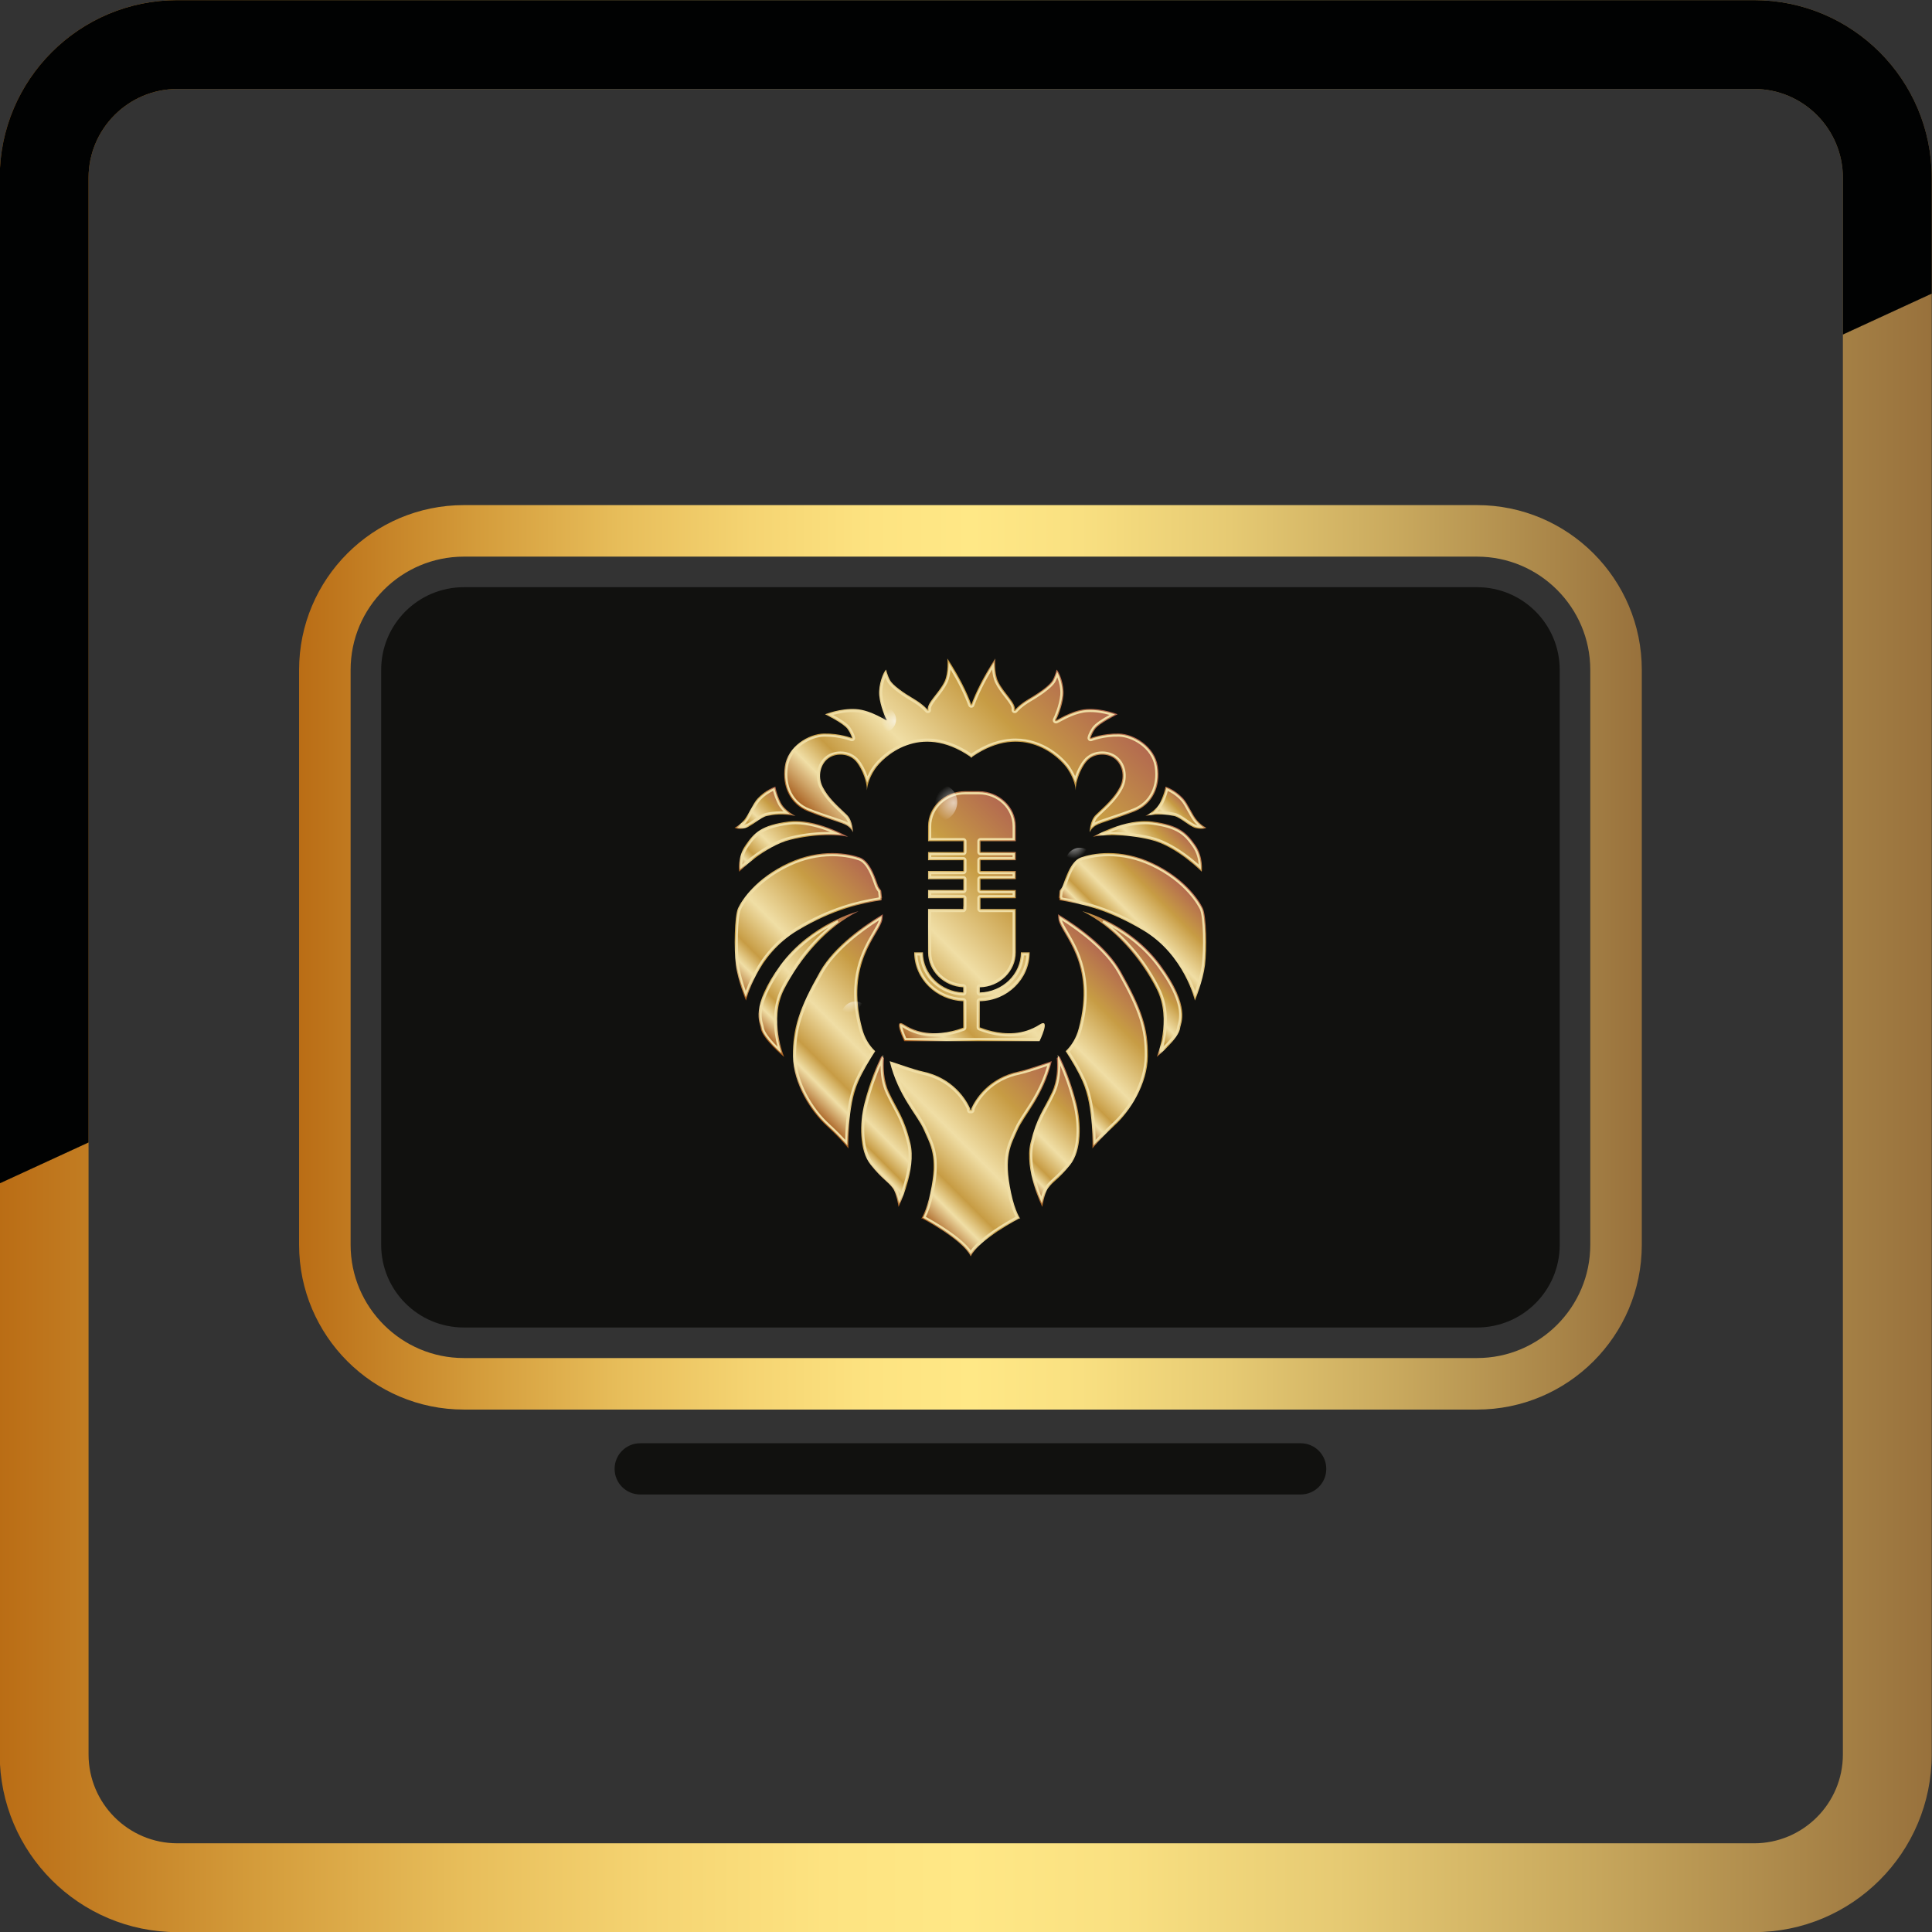
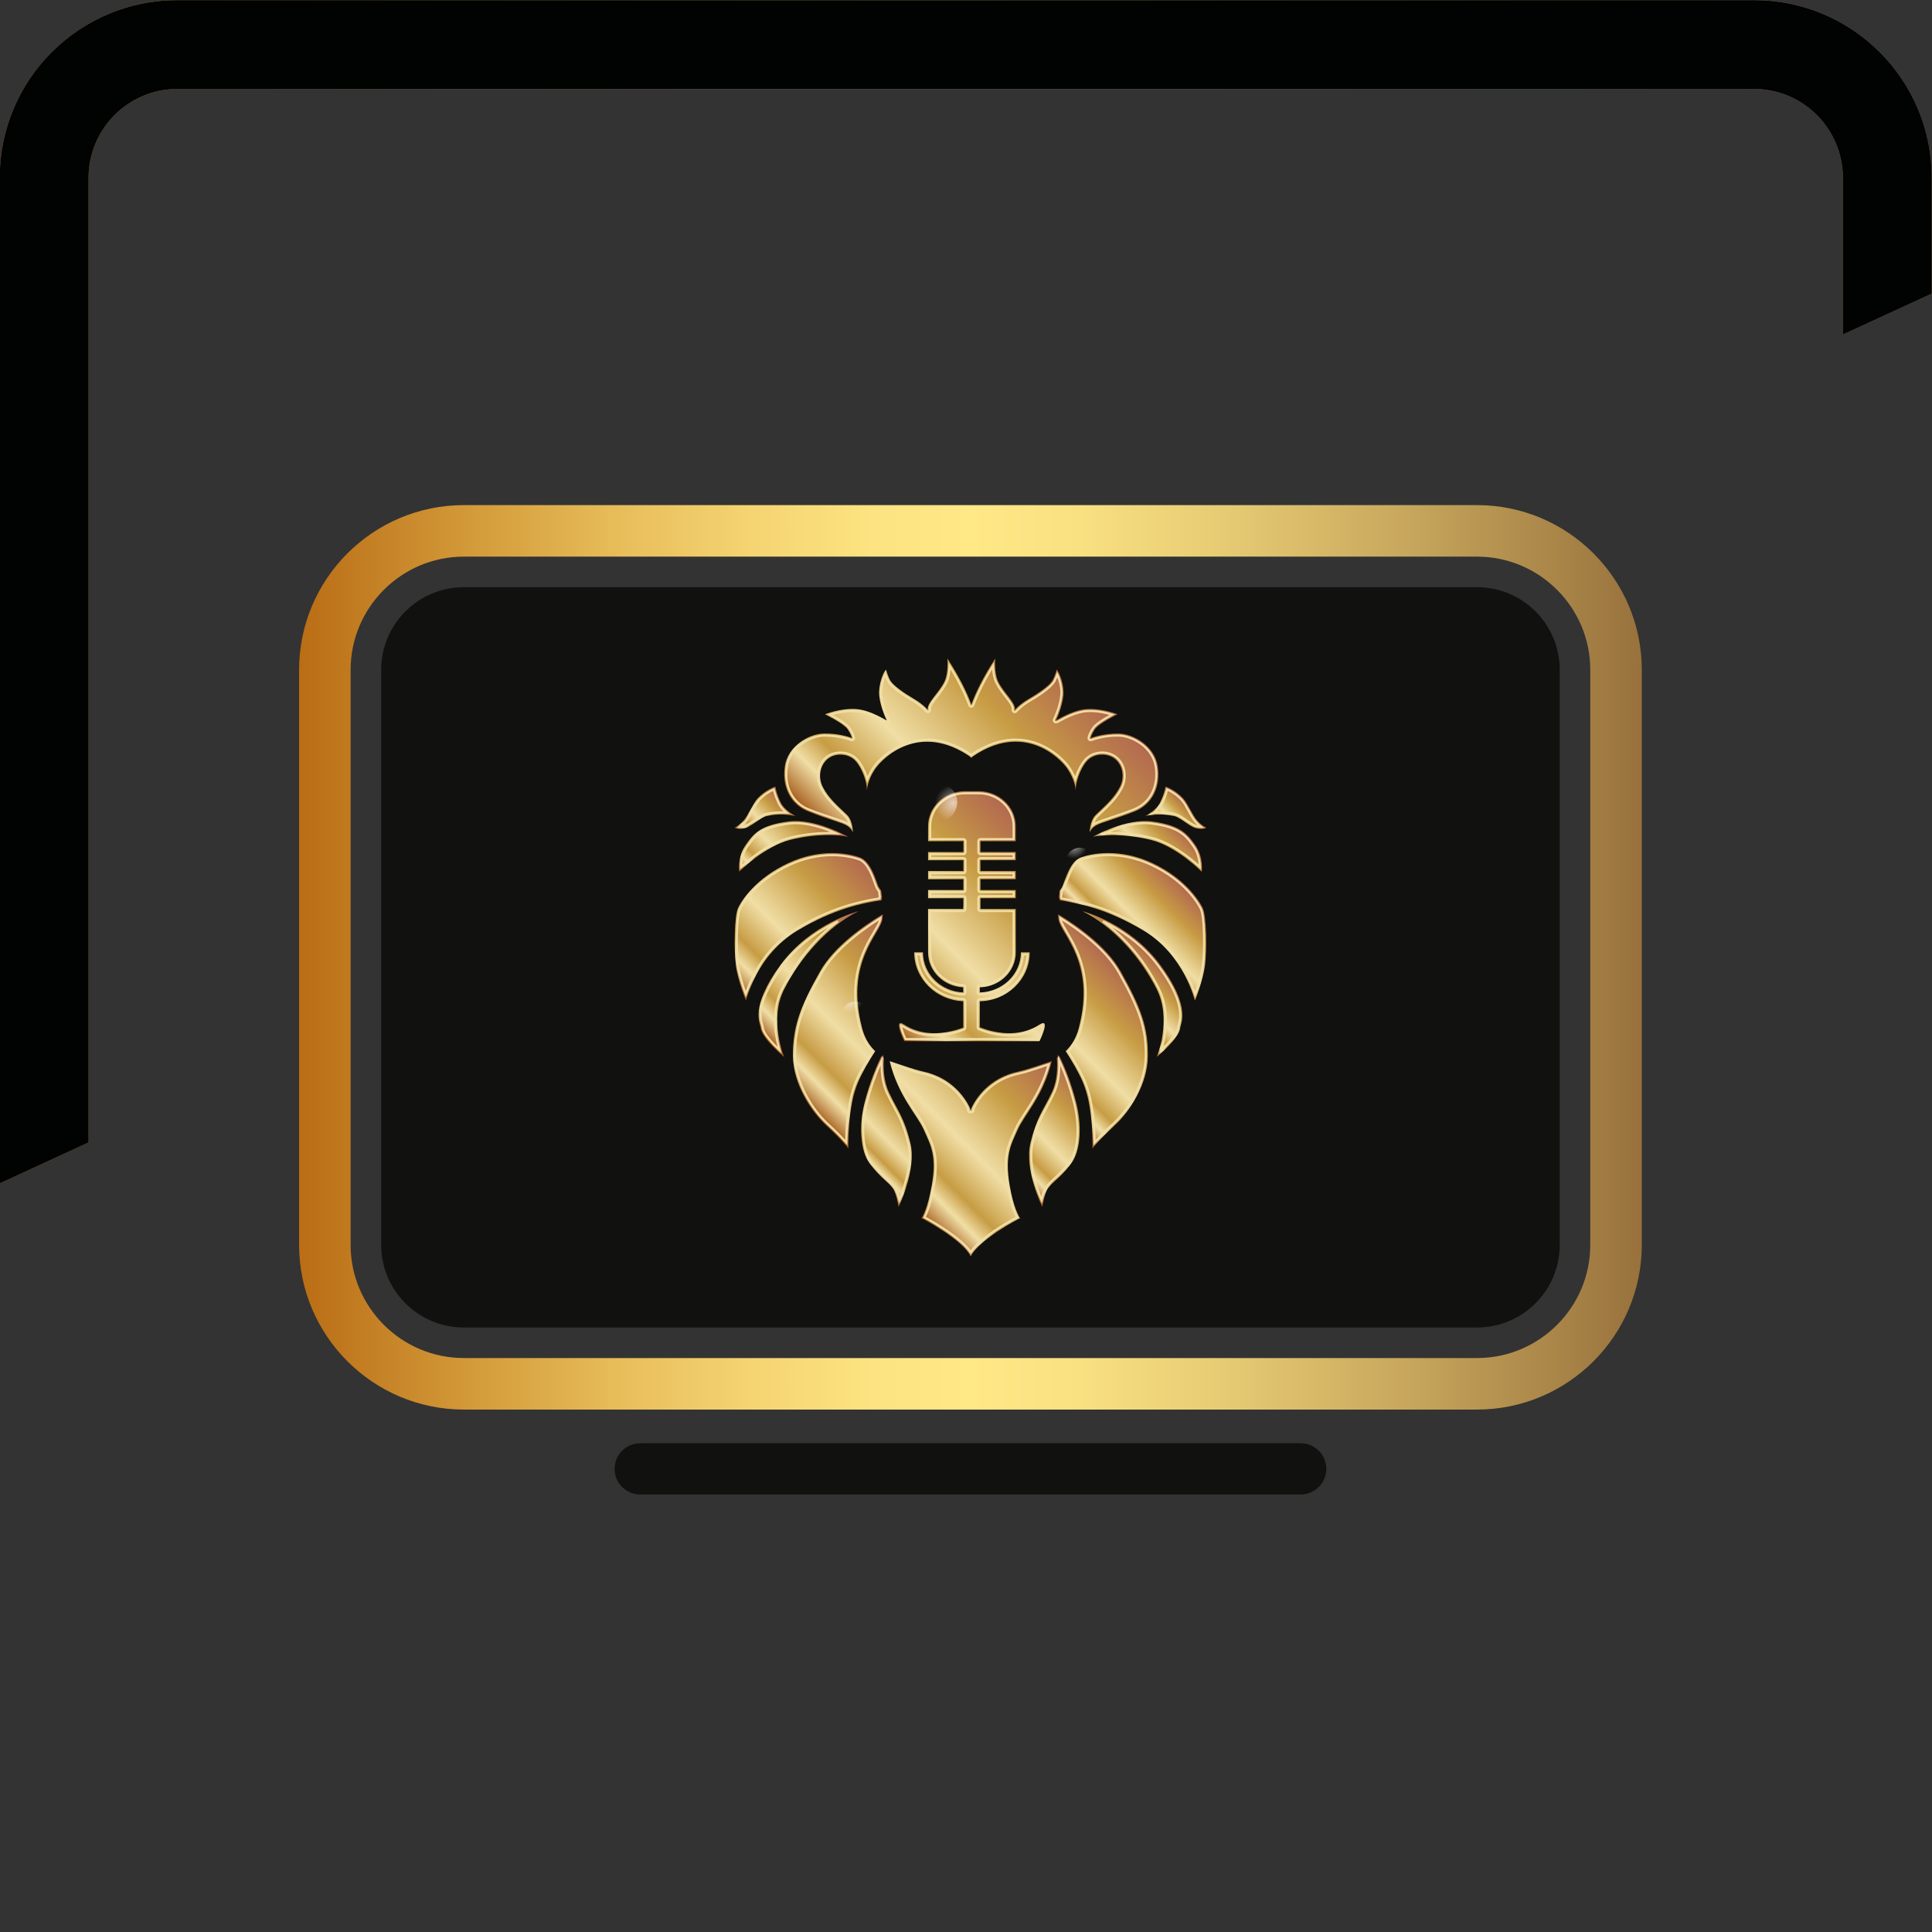
<svg xmlns="http://www.w3.org/2000/svg" version="1.1" id="Слой_1" x="0px" y="0px" width="187.49px" height="187.49px" viewBox="0 0 187.49 187.49" enable-background="new 0 0 187.49 187.49" xml:space="preserve">
  <rect x="0" y="0" width="187.49" height="187.49" fill="#333333" stroke="none" />
  <g>
    <linearGradient id="SVGID_1_" gradientUnits="userSpaceOnUse" x1="-0.027" y1="107.998" x2="187.463" y2="107.998">
      <stop offset="0" style="stop-color:#BA6D15" />
      <stop offset="0.024" style="stop-color:#BE751C" />
      <stop offset="0.133" style="stop-color:#D49C3B" />
      <stop offset="0.238" style="stop-color:#E7BD5A" />
      <stop offset="0.337" style="stop-color:#F5D472" />
      <stop offset="0.427" style="stop-color:#FDE381" />
      <stop offset="0.5" style="stop-color:#FFE886" />
      <stop offset="0.582" style="stop-color:#F9E081" />
      <stop offset="0.693" style="stop-color:#E6CA73" />
      <stop offset="0.821" style="stop-color:#C8A85D" />
      <stop offset="0.96" style="stop-color:#A37E44" />
      <stop offset="1" style="stop-color:#98713C" />
    </linearGradient>
-     <path fill="url(#SVGID_1_)" d="M178.842,32.462v137.801c0,4.752-3.867,8.619-8.62,8.619H17.214c-4.753,0-8.62-3.867-8.62-8.619   v-59.396l-8.621,3.969v55.428c0,9.521,7.719,17.24,17.241,17.24h153.008c9.522,0,17.241-7.719,17.241-17.24V28.492L178.842,32.462z   " />
    <linearGradient id="SVGID_2_" gradientUnits="userSpaceOnUse" x1="-0.027" y1="57.425" x2="187.463" y2="57.425">
      <stop offset="0" style="stop-color:#BA6D15" />
      <stop offset="0.024" style="stop-color:#BE751C" />
      <stop offset="0.133" style="stop-color:#D49C3B" />
      <stop offset="0.238" style="stop-color:#E7BD5A" />
      <stop offset="0.337" style="stop-color:#F5D472" />
      <stop offset="0.427" style="stop-color:#FDE381" />
      <stop offset="0.5" style="stop-color:#FFE886" />
      <stop offset="0.582" style="stop-color:#F9E081" />
      <stop offset="0.693" style="stop-color:#E6CA73" />
      <stop offset="0.821" style="stop-color:#C8A85D" />
      <stop offset="0.96" style="stop-color:#A37E44" />
      <stop offset="1" style="stop-color:#98713C" />
    </linearGradient>
    <path fill="url(#SVGID_2_)" d="M8.594,17.254c0-4.753,3.867-8.62,8.62-8.62h153.008c4.753,0,8.62,3.867,8.62,8.62v15.208   l8.621-3.971V17.254c0-9.522-7.719-17.241-17.241-17.241H17.214c-9.522,0-17.241,7.719-17.241,17.241v97.582l8.621-3.969V17.254z" />
    <path fill="#010202" d="M8.594,17.254c0-4.753,3.867-8.62,8.62-8.62h153.008c4.753,0,8.62,3.867,8.62,8.62v15.208l8.621-3.971   V17.254c0-9.522-7.719-17.241-17.241-17.241H17.214c-9.522,0-17.241,7.719-17.241,17.241v97.582l8.621-3.969V17.254z" />
  </g>
  <linearGradient id="SVGID_3_" gradientUnits="userSpaceOnUse" x1="29.025" y1="92.904" x2="159.328" y2="92.904">
    <stop offset="0" style="stop-color:#BA6D15" />
    <stop offset="0.024" style="stop-color:#BE751C" />
    <stop offset="0.133" style="stop-color:#D49C3B" />
    <stop offset="0.238" style="stop-color:#E7BD5A" />
    <stop offset="0.337" style="stop-color:#F5D472" />
    <stop offset="0.427" style="stop-color:#FDE381" />
    <stop offset="0.5" style="stop-color:#FFE886" />
    <stop offset="0.582" style="stop-color:#F9E081" />
    <stop offset="0.693" style="stop-color:#E6CA73" />
    <stop offset="0.821" style="stop-color:#C8A85D" />
    <stop offset="0.96" style="stop-color:#A37E44" />
    <stop offset="1" style="stop-color:#98713C" />
  </linearGradient>
  <path fill="none" stroke="url(#SVGID_3_)" stroke-width="5" stroke-miterlimit="10" d="M45.014,134.291  c-7.438,0-13.489-6.051-13.489-13.488V65.006c0-7.438,6.051-13.488,13.489-13.488h98.326c7.438,0,13.488,6.051,13.488,13.488v55.797  c0,7.438-6.051,13.488-13.488,13.488H45.014z" />
  <path fill="#11110F" d="M151.362,120.803c0,4.432-3.592,8.023-8.022,8.023H45.014c-4.431,0-8.023-3.592-8.023-8.023V65.006  c0-4.431,3.592-8.022,8.023-8.022h98.326c4.431,0,8.022,3.592,8.022,8.022V120.803z" />
  <g>
    <linearGradient id="SVGID_4_" gradientUnits="userSpaceOnUse" x1="105.514" y1="76.735" x2="105.543" y2="76.706">
      <stop offset="0" style="stop-color:#703A12" />
      <stop offset="0.495" style="stop-color:#A45919" />
      <stop offset="1" style="stop-color:#703A12" />
    </linearGradient>
    <path fill="url(#SVGID_4_)" d="M105.526,76.689c0.002,0.021,0.002,0.044,0.004,0.063C105.53,76.752,105.528,76.73,105.526,76.689z" />
    <linearGradient id="SVGID_5_" gradientUnits="userSpaceOnUse" x1="105.514" y1="76.735" x2="105.543" y2="76.706">
      <stop offset="0" style="stop-color:#703A12" />
      <stop offset="0.495" style="stop-color:#A45919" />
      <stop offset="1" style="stop-color:#703A12" />
    </linearGradient>
    <path fill="url(#SVGID_5_)" d="M105.526,76.689c0.002,0.021,0.002,0.044,0.004,0.063C105.53,76.752,105.528,76.73,105.526,76.689z" />
    <linearGradient id="SVGID_6_" gradientUnits="userSpaceOnUse" x1="85.249" y1="76.739" x2="85.278" y2="76.71">
      <stop offset="0" style="stop-color:#703A12" />
      <stop offset="0.495" style="stop-color:#A45919" />
      <stop offset="1" style="stop-color:#703A12" />
    </linearGradient>
    <path fill="url(#SVGID_6_)" d="M85.264,76.696c-0.001,0.034-0.001,0.057-0.001,0.057C85.263,76.735,85.263,76.715,85.264,76.696z" />
    <linearGradient id="SVGID_7_" gradientUnits="userSpaceOnUse" x1="85.249" y1="76.739" x2="85.278" y2="76.71">
      <stop offset="0" style="stop-color:#703A12" />
      <stop offset="0.495" style="stop-color:#A45919" />
      <stop offset="1" style="stop-color:#703A12" />
    </linearGradient>
-     <path fill="url(#SVGID_7_)" d="M85.264,76.696c-0.001,0.034-0.001,0.057-0.001,0.057C85.263,76.735,85.263,76.715,85.264,76.696z" />
    <linearGradient id="SVGID_8_" gradientUnits="userSpaceOnUse" x1="104.381" y1="76.736" x2="104.411" y2="76.706">
      <stop offset="0" style="stop-color:#A45919" />
      <stop offset="0.126" style="stop-color:#F0DEA5" />
      <stop offset="0.218" style="stop-color:#C79C44" />
      <stop offset="0.408" style="stop-color:#F0DEA5" />
      <stop offset="0.71" style="stop-color:#C79C44" />
      <stop offset="1" style="stop-color:#B26750" />
    </linearGradient>
    <path fill="url(#SVGID_8_)" d="M104.395,76.689c0,0.021,0,0.044,0.002,0.063C104.396,76.752,104.395,76.73,104.395,76.689z" />
    <linearGradient id="SVGID_9_" gradientUnits="userSpaceOnUse" x1="104.381" y1="76.736" x2="104.411" y2="76.706">
      <stop offset="0" style="stop-color:#A45919" />
      <stop offset="0.126" style="stop-color:#F0DEA5" />
      <stop offset="0.218" style="stop-color:#C79C44" />
      <stop offset="0.408" style="stop-color:#F0DEA5" />
      <stop offset="0.71" style="stop-color:#C79C44" />
      <stop offset="1" style="stop-color:#B26750" />
    </linearGradient>
    <path fill="url(#SVGID_9_)" d="M104.395,76.689c0,0.021,0,0.044,0.002,0.063C104.396,76.752,104.395,76.73,104.395,76.689z" />
    <linearGradient id="SVGID_10_" gradientUnits="userSpaceOnUse" x1="84.114" y1="76.739" x2="84.144" y2="76.71">
      <stop offset="0" style="stop-color:#A45919" />
      <stop offset="0.126" style="stop-color:#F0DEA5" />
      <stop offset="0.218" style="stop-color:#C79C44" />
      <stop offset="0.408" style="stop-color:#F0DEA5" />
      <stop offset="0.71" style="stop-color:#C79C44" />
      <stop offset="1" style="stop-color:#B26750" />
    </linearGradient>
    <path fill="url(#SVGID_10_)" d="M84.13,76.696c-0.003,0.034-0.003,0.057-0.003,0.057C84.128,76.735,84.128,76.715,84.13,76.696z" />
    <linearGradient id="SVGID_11_" gradientUnits="userSpaceOnUse" x1="84.114" y1="76.739" x2="84.144" y2="76.71">
      <stop offset="0" style="stop-color:#A45919" />
      <stop offset="0.126" style="stop-color:#F0DEA5" />
      <stop offset="0.218" style="stop-color:#C79C44" />
      <stop offset="0.408" style="stop-color:#F0DEA5" />
      <stop offset="0.71" style="stop-color:#C79C44" />
      <stop offset="1" style="stop-color:#B26750" />
    </linearGradient>
    <path fill="url(#SVGID_11_)" d="M84.13,76.696c-0.003,0.034-0.003,0.057-0.003,0.057C84.128,76.735,84.128,76.715,84.13,76.696z" />
    <linearGradient id="SVGID_12_" gradientUnits="userSpaceOnUse" x1="97.89" y1="113.864" x2="106.037" y2="105.717">
      <stop offset="0" style="stop-color:#A45919" />
      <stop offset="0.126" style="stop-color:#F0DEA5" />
      <stop offset="0.218" style="stop-color:#C79C44" />
      <stop offset="0.408" style="stop-color:#F0DEA5" />
      <stop offset="0.71" style="stop-color:#C79C44" />
      <stop offset="1" style="stop-color:#B26750" />
    </linearGradient>
    <path fill="url(#SVGID_12_)" d="M102.817,102.498c-0.081,0.061-0.169,0.113-0.257,0.17c0.072,0.861,0.061,2.188-0.471,3.326   c-0.834,1.785-1.458,2.381-2.086,4.936c-0.623,2.557,1.148,6.197,1.148,6.197s0.176-1.301,0.555-1.82   c0.486-0.666,1.042-0.875,2.153-2.275s1.093-3.982,0.59-5.988C103.932,104.979,103.242,103.373,102.817,102.498z" />
    <linearGradient id="SVGID_13_" gradientUnits="userSpaceOnUse" x1="87.207" y1="116.102" x2="101.199" y2="102.11">
      <stop offset="0" style="stop-color:#A45919" />
      <stop offset="0.126" style="stop-color:#F0DEA5" />
      <stop offset="0.218" style="stop-color:#C79C44" />
      <stop offset="0.408" style="stop-color:#F0DEA5" />
      <stop offset="0.71" style="stop-color:#C79C44" />
      <stop offset="1" style="stop-color:#B26750" />
    </linearGradient>
    <path fill="url(#SVGID_13_)" d="M98.75,109.643c0.638-1.455,2.471-3.23,3.318-6.664c-0.588,0.191-2.459,0.85-3.165,0.992   c-1.521,0.313-2.587,1.016-3.318,1.729c-0.776,0.758-1.171,1.531-1.319,1.865v0.174c0,0-0.013-0.033-0.035-0.092   c-0.008,0.02-0.012,0.029-0.015,0.041v-0.129c-0.003,0-0.005,0.004-0.005,0.006v0.133c-0.002,0.008-0.006,0.016-0.007,0.02   c-0.003-0.004-0.007-0.012-0.009-0.02v-0.133c-0.002-0.002-0.002-0.006-0.004-0.006v0.129c-0.005-0.012-0.008-0.021-0.015-0.041   c-0.024,0.059-0.034,0.092-0.034,0.092l-0.001-0.174c-0.149-0.334-0.544-1.107-1.321-1.865c-0.729-0.713-1.796-1.416-3.317-1.729   c-0.706-0.143-2.579-0.801-3.166-0.992c0.846,3.434,2.684,5.209,3.317,6.664c0.637,1.467,1.394,2.535,0.633,6.119   c-0.395,1.854-0.9,2.52-0.9,2.52s0.035-0.02,0.084-0.051c0.063,0.033,3.952,2.059,4.72,3.674h0.024   c0.766-1.615,4.657-3.641,4.72-3.674c0.051,0.031,0.084,0.051,0.084,0.051s-0.506-0.666-0.9-2.52   C97.358,112.178,98.114,111.109,98.75,109.643z" />
    <linearGradient id="SVGID_14_" gradientUnits="userSpaceOnUse" x1="83.126" y1="113.054" x2="89.651" y2="106.528">
      <stop offset="0" style="stop-color:#A45919" />
      <stop offset="0.126" style="stop-color:#F0DEA5" />
      <stop offset="0.218" style="stop-color:#C79C44" />
      <stop offset="0.408" style="stop-color:#F0DEA5" />
      <stop offset="0.71" style="stop-color:#C79C44" />
      <stop offset="1" style="stop-color:#B26750" />
    </linearGradient>
    <path fill="url(#SVGID_14_)" d="M86.263,105.994c-0.531-1.139-0.544-2.465-0.473-3.326c-0.089-0.057-0.176-0.109-0.259-0.17   c-0.421,0.875-1.112,2.48-1.631,4.545c-0.501,2.006-0.52,4.588,0.591,5.988c1.111,1.4,1.667,1.609,2.152,2.275   c0.381,0.52,0.556,1.82,0.556,1.82s1.771-3.641,1.145-6.197C87.721,108.375,87.097,107.779,86.263,105.994z" />
    <linearGradient id="SVGID_15_" gradientUnits="userSpaceOnUse" x1="77.233" y1="106.349" x2="90.263" y2="93.319">
      <stop offset="0" style="stop-color:#A45919" />
      <stop offset="0.126" style="stop-color:#F0DEA5" />
      <stop offset="0.218" style="stop-color:#C79C44" />
      <stop offset="0.408" style="stop-color:#F0DEA5" />
      <stop offset="0.71" style="stop-color:#C79C44" />
      <stop offset="1" style="stop-color:#B26750" />
    </linearGradient>
    <path fill="url(#SVGID_15_)" d="M84.933,102.012c-0.599-0.574-1.024-1.289-1.265-2.195c-1.698-6.417,1.7-9.148,1.956-10.567   c0.026-0.143,0.04-0.321,0.044-0.523c-1.76,1.058-4.691,3.083-6.074,5.54c-2.049,3.643-2.674,5.532-2.639,8.229   c0.035,2.695,1.736,5.357,3.265,6.756c1.529,1.4,2.118,2.205,2.118,2.205s-0.174-3.957,0.971-6.545   C83.735,103.949,84.338,102.924,84.933,102.012z" />
    <linearGradient id="SVGID_16_" gradientUnits="userSpaceOnUse" x1="99.499" y1="104.94" x2="109.712" y2="94.727">
      <stop offset="0" style="stop-color:#A45919" />
      <stop offset="0.126" style="stop-color:#F0DEA5" />
      <stop offset="0.218" style="stop-color:#C79C44" />
      <stop offset="0.408" style="stop-color:#F0DEA5" />
      <stop offset="0.71" style="stop-color:#C79C44" />
      <stop offset="1" style="stop-color:#B26750" />
    </linearGradient>
    <path fill="url(#SVGID_16_)" d="M102.684,88.726c0.003,0.202,0.02,0.38,0.043,0.523c0.257,1.419,3.652,4.15,1.956,10.567   c-0.239,0.906-0.665,1.621-1.266,2.195c0.595,0.912,1.2,1.938,1.624,2.898c1.146,2.588,0.973,6.545,0.973,6.545   s0.59-0.805,2.117-2.205c1.527-1.398,3.23-4.061,3.263-6.756c0.034-2.697-0.589-4.586-2.638-8.229   C107.373,91.809,104.443,89.784,102.684,88.726z" />
    <linearGradient id="SVGID_17_" gradientUnits="userSpaceOnUse" x1="106.933" y1="97.253" x2="111.675" y2="92.511">
      <stop offset="0" style="stop-color:#A45919" />
      <stop offset="0.126" style="stop-color:#F0DEA5" />
      <stop offset="0.218" style="stop-color:#C79C44" />
      <stop offset="0.408" style="stop-color:#F0DEA5" />
      <stop offset="0.71" style="stop-color:#C79C44" />
      <stop offset="1" style="stop-color:#B26750" />
    </linearGradient>
    <path fill="url(#SVGID_17_)" d="M105.039,88.427c3.068,1.52,5.695,4.556,7.214,7.563c1.521,3.008,0,6.584,0,6.584   s2.186-1.805,2.28-2.848c0.036-0.412,1.077-1.994-1.931-6.078C109.594,89.565,105.039,88.427,105.039,88.427z" />
    <linearGradient id="SVGID_18_" gradientUnits="userSpaceOnUse" x1="73.689" y1="100.24" x2="84.409" y2="89.52">
      <stop offset="0" style="stop-color:#A45919" />
      <stop offset="0.126" style="stop-color:#F0DEA5" />
      <stop offset="0.218" style="stop-color:#C79C44" />
      <stop offset="0.408" style="stop-color:#F0DEA5" />
      <stop offset="0.71" style="stop-color:#C79C44" />
      <stop offset="1" style="stop-color:#B26750" />
    </linearGradient>
    <path fill="url(#SVGID_18_)" d="M83.315,88.427c0,0-4.559,1.139-7.566,5.222c-3.005,4.084-1.968,5.666-1.931,6.078   c0.096,1.043,2.279,2.848,2.279,2.848s-1.52-3.576,0-6.584C77.616,92.983,80.243,89.946,83.315,88.427z" />
    <linearGradient id="SVGID_19_" gradientUnits="userSpaceOnUse" x1="107.969" y1="92.522" x2="114.806" y2="85.684">
      <stop offset="0" style="stop-color:#A45919" />
      <stop offset="0.126" style="stop-color:#F0DEA5" />
      <stop offset="0.218" style="stop-color:#C79C44" />
      <stop offset="0.408" style="stop-color:#F0DEA5" />
      <stop offset="0.71" style="stop-color:#C79C44" />
      <stop offset="1" style="stop-color:#B26750" />
    </linearGradient>
    <path fill="url(#SVGID_19_)" d="M111.812,83.743c-3.134-1.456-5.825-0.919-6.898-0.539c-1.077,0.378-1.583,2.278-1.774,2.754   c-0.055,0.137-0.169,0.306-0.3,0.477c-0.03,0.246-0.058,0.491-0.081,0.729h0.053v0.199c1.898,0.294,4.625,0.836,8.146,2.931   c3.987,2.374,5.002,6.804,5.002,6.804s0.789-1.93,0.98-3.449c0.189-1.52,0.157-4.746-0.223-5.538   C116.336,87.32,114.944,85.2,111.812,83.743z" />
    <linearGradient id="SVGID_20_" gradientUnits="userSpaceOnUse" x1="72.992" y1="85.858" x2="79.971" y2="78.878">
      <stop offset="0" style="stop-color:#A45919" />
      <stop offset="0.126" style="stop-color:#F0DEA5" />
      <stop offset="0.218" style="stop-color:#C79C44" />
      <stop offset="0.408" style="stop-color:#F0DEA5" />
      <stop offset="0.71" style="stop-color:#C79C44" />
      <stop offset="1" style="stop-color:#B26750" />
    </linearGradient>
    <path fill="url(#SVGID_20_)" d="M76.541,79.723c-2.659,0.35-3.355,1.109-4.179,2.279c-0.823,1.169-0.631,2.595-0.631,2.595   s2.44-2.486,4.97-3.102c2.593-0.634,4.841-0.474,5.603-0.285C82.303,81.21,79.126,79.385,76.541,79.723z" />
    <linearGradient id="SVGID_21_" gradientUnits="userSpaceOnUse" x1="109.541" y1="84.701" x2="114.204" y2="80.037">
      <stop offset="0" style="stop-color:#A45919" />
      <stop offset="0.126" style="stop-color:#F0DEA5" />
      <stop offset="0.218" style="stop-color:#C79C44" />
      <stop offset="0.408" style="stop-color:#F0DEA5" />
      <stop offset="0.71" style="stop-color:#C79C44" />
      <stop offset="1" style="stop-color:#B26750" />
    </linearGradient>
    <path fill="url(#SVGID_21_)" d="M111.812,79.723c-2.585-0.338-5.761,1.488-5.761,1.488c0.759-0.188,3.008-0.349,5.603,0.285   c2.528,0.616,4.969,3.102,4.969,3.102s0.19-1.426-0.632-2.595C115.166,80.832,114.471,80.072,111.812,79.723z" />
    <linearGradient id="SVGID_22_" gradientUnits="userSpaceOnUse" x1="112.69" y1="80.729" x2="115.382" y2="78.037">
      <stop offset="0" style="stop-color:#A45919" />
      <stop offset="0.126" style="stop-color:#F0DEA5" />
      <stop offset="0.218" style="stop-color:#C79C44" />
      <stop offset="0.408" style="stop-color:#F0DEA5" />
      <stop offset="0.71" style="stop-color:#C79C44" />
      <stop offset="1" style="stop-color:#B26750" />
    </linearGradient>
    <path fill="url(#SVGID_22_)" d="M111.146,79.185c1.299-0.253,2.184-0.127,2.786,0c0.601,0.125,1.505,1.018,2.089,1.171   c0.727,0.19,1.044-0.031,1.044-0.031s-0.413-0.159-0.887-0.696c-0.475-0.539-0.89-1.642-1.361-2.152   c-0.79-0.854-1.708-1.14-1.708-1.14s-0.098,0.665-0.507,1.52C112.191,78.71,111.146,79.185,111.146,79.185z" />
    <linearGradient id="SVGID_23_" gradientUnits="userSpaceOnUse" x1="72.33" y1="81.368" x2="76.303" y2="77.395">
      <stop offset="0" style="stop-color:#A45919" />
      <stop offset="0.126" style="stop-color:#F0DEA5" />
      <stop offset="0.218" style="stop-color:#C79C44" />
      <stop offset="0.408" style="stop-color:#F0DEA5" />
      <stop offset="0.71" style="stop-color:#C79C44" />
      <stop offset="1" style="stop-color:#B26750" />
    </linearGradient>
    <path fill="url(#SVGID_23_)" d="M72.331,80.356c0.583-0.153,1.487-1.046,2.089-1.171c0.601-0.127,1.489-0.253,2.787,0   c0,0-1.043-0.475-1.458-1.329c-0.412-0.855-0.504-1.52-0.504-1.52s-0.919,0.286-1.711,1.14c-0.473,0.51-0.885,1.614-1.36,2.152   c-0.474,0.538-0.886,0.696-0.886,0.696S71.603,80.546,72.331,80.356z" />
    <linearGradient id="SVGID_24_" gradientUnits="userSpaceOnUse" x1="84.287" y1="85.044" x2="104.237" y2="65.094">
      <stop offset="0" style="stop-color:#A45919" />
      <stop offset="0.126" style="stop-color:#F0DEA5" />
      <stop offset="0.218" style="stop-color:#C79C44" />
      <stop offset="0.408" style="stop-color:#F0DEA5" />
      <stop offset="0.71" style="stop-color:#C79C44" />
      <stop offset="1" style="stop-color:#B26750" />
    </linearGradient>
    <path fill="url(#SVGID_24_)" d="M78.428,78.747c1.762,0.697,3.276,1.075,3.745,1.36c0.473,0.286,0.6,0.666,0.6,0.666   s0-1.139-0.6-1.708c-1.001-0.955-1.794-1.646-2.329-2.692c-0.536-1.044-0.216-2.27,0.598-2.815   c0.755-0.507,1.983-0.443,2.646,0.348c0.642,0.768,1.075,2.106,1.042,2.791c0.013-0.221,0.109-1.06,0.784-2.063   c0.781-1.16,4.315-4.584,9.238-1.204c0.045,0.065,0.076,0.096,0.076,0.096c0.01-0.008,0.021-0.013,0.033-0.022   c0.011,0.009,0.02,0.014,0.033,0.022c0,0,0.029-0.031,0.076-0.096c4.922-3.379,8.457,0.043,9.238,1.204   c0.67,0.997,0.77,1.832,0.785,2.057c-0.035-0.685,0.398-2.018,1.041-2.784c0.66-0.792,1.888-0.855,2.645-0.348   c0.813,0.545,1.132,1.771,0.598,2.815c-0.535,1.046-1.327,1.737-2.328,2.692c-0.601,0.569-0.601,1.708-0.601,1.708   s0.128-0.379,0.601-0.666c0.471-0.285,1.983-0.664,3.746-1.36c1.764-0.695,2.552-2.437,2.266-4.366   c-0.281-1.932-2.299-3.17-3.775-3.197c-1.576-0.032-2.742,0.442-2.742,0.442s0.033-0.284,0.41-0.855   c0.378-0.57,2.205-1.456,2.205-1.456s-1.482-0.603-2.992-0.506c-1.513,0.094-3.088,1.234-2.993,1.077   c0.098-0.158,0.63-1.363,0.725-2.407c0.096-1.045-0.407-2.278-0.66-2.5c0,0-0.126,0.539-0.378,1.011   c-0.273,0.517-1.352,1.267-2.331,1.836c-0.926,0.543-1.353,1.076-1.353,1.076c0.157-0.663-1.076-1.637-1.611-2.76   c-0.411-0.856-0.28-2.24-0.28-2.24c-1.149,1.773-1.876,3.249-2.323,4.476c-0.447-1.227-1.173-2.703-2.326-4.476   c0,0,0.131,1.384-0.278,2.24c-0.537,1.123-1.767,2.097-1.612,2.76c0,0-0.427-0.533-1.353-1.076   c-0.975-0.569-2.058-1.319-2.331-1.836c-0.25-0.473-0.376-1.011-0.376-1.011c-0.253,0.221-0.755,1.455-0.663,2.5   c0.095,1.043,0.632,2.249,0.725,2.407c0.094,0.157-1.479-0.983-2.991-1.077c-1.512-0.096-2.993,0.506-2.993,0.506   s1.829,0.885,2.206,1.456c0.376,0.571,0.408,0.855,0.408,0.855s-1.164-0.475-2.74-0.442c-1.479,0.027-3.496,1.265-3.776,3.197   C75.878,76.31,76.662,78.052,78.428,78.747z" />
    <linearGradient id="SVGID_25_" gradientUnits="userSpaceOnUse" x1="70.684" y1="95.387" x2="83.25" y2="82.822">
      <stop offset="0" style="stop-color:#A45919" />
      <stop offset="0.126" style="stop-color:#F0DEA5" />
      <stop offset="0.218" style="stop-color:#C79C44" />
      <stop offset="0.408" style="stop-color:#F0DEA5" />
      <stop offset="0.71" style="stop-color:#C79C44" />
      <stop offset="1" style="stop-color:#B26750" />
    </linearGradient>
    <path fill="url(#SVGID_25_)" d="M77.395,90.294c3.523-2.097,6.254-2.638,8.156-2.932v-0.198h0.042   c-0.021-0.238-0.048-0.483-0.08-0.73c-0.128-0.17-0.245-0.339-0.3-0.476c-0.19-0.476-0.696-2.375-1.773-2.754   c-1.075-0.38-3.765-0.917-6.899,0.539c-3.134,1.457-4.525,3.577-4.906,4.368c-0.38,0.792-0.412,4.018-0.221,5.538   c0.189,1.519,0.98,3.449,0.98,3.449S73.406,92.667,77.395,90.294z" />
    <linearGradient id="SVGID_26_" gradientUnits="userSpaceOnUse" x1="86.059" y1="99.348" x2="102.577" y2="82.829">
      <stop offset="0" style="stop-color:#A45919" />
      <stop offset="0.126" style="stop-color:#F0DEA5" />
      <stop offset="0.218" style="stop-color:#C79C44" />
      <stop offset="0.408" style="stop-color:#F0DEA5" />
      <stop offset="0.71" style="stop-color:#C79C44" />
      <stop offset="1" style="stop-color:#B26750" />
    </linearGradient>
    <path fill="url(#SVGID_26_)" d="M92.359,100.07c-1.265,0.299-3.018,0.396-4.609-0.637c-1.146-0.742,0,1.605,0,1.605h5.614h0.112   h0.742h0.198h0.665h0.185h5.615c0,0,1.149-2.348,0-1.605c-1.593,1.033-3.343,0.936-4.61,0.637   c-0.476-0.113-0.885-0.254-1.189-0.373v-2.533c2.681-0.049,4.843-2.158,4.843-4.746h-0.853c0,2.12-1.781,3.846-3.99,3.895v-0.498   c1.937-0.049,3.493-1.549,3.493-3.396V88.21h-3.425v-1.046h3.425V86.37h-3.425v-1.047h3.425v-0.796h-3.425V83.48h3.425v-0.797   h-3.425v-1.046h3.425V80.18c0-1.877-1.607-3.399-3.589-3.399h-1.333c-1.981,0-3.589,1.522-3.589,3.399v1.458h3.425v1.046h-3.425   v0.797h3.425v1.046h-3.425v0.796h3.425v1.047h-3.425v0.795h3.425v0.814h-0.012v0.231h-3.413v4.208c0,1.823,1.514,3.305,3.413,3.393   v0.498c-2.172-0.088-3.91-1.797-3.91-3.891h-0.85c0,2.564,2.119,4.654,4.76,4.744v2.563C93.181,99.84,92.8,99.967,92.359,100.07z" />
    <path fill="#F0DEA5" d="M101.1,116.773l-0.121-0.301c-0.52-1.271-1.323-3.682-0.875-5.52c0.439-1.797,0.884-2.623,1.396-3.578   c0.217-0.4,0.438-0.816,0.68-1.338c0.501-1.068,0.547-2.297,0.5-3.137l-0.032-0.535l0.226,0.486   c0.421,0.908,1.017,2.379,1.477,4.219c0.493,1.959,0.508,4.541-0.569,5.896c-0.63,0.793-1.077,1.199-1.437,1.525   c-0.27,0.25-0.505,0.461-0.719,0.754c-0.17,0.232-0.328,0.652-0.453,1.211L101.1,116.773z M102.896,103.406   c0.003,0.809-0.109,1.814-0.531,2.717c-0.246,0.527-0.471,0.945-0.686,1.348c-0.506,0.941-0.943,1.758-1.377,3.531   c-0.412,1.688,0.307,3.953,0.746,5.1c0.121-0.436,0.258-0.764,0.41-0.977c0.229-0.311,0.469-0.527,0.744-0.779   c0.359-0.324,0.801-0.727,1.42-1.504c1.032-1.303,1.01-3.813,0.531-5.723C103.768,105.584,103.289,104.309,102.896,103.406z" />
    <path fill="#F0DEA5" d="M94.204,121.701l-0.087-0.129c-0.951-1.428-3.874-3.043-4.45-3.352l-0.091-0.047l0.049-0.092   c0.169-0.316,0.494-1.037,0.76-2.301c0.691-3.254,0.138-4.463-0.444-5.746l-0.012-0.029c-0.062-0.131-0.123-0.264-0.181-0.404   c-0.209-0.479-0.542-0.986-0.928-1.574c-0.76-1.162-1.708-2.607-2.29-4.711l-0.049-0.186l0.283,0.096   c0.803,0.273,2.145,0.727,2.719,0.846c1.284,0.264,2.383,0.834,3.268,1.699c0.754,0.736,1.146,1.5,1.279,1.795l0.008,0.043   l0.002,0.129c0,0.051,0.037,0.092,0.086,0.102c0.025,0.002,0.039,0,0.047-0.006l0.032-0.008l0.03,0.008   c0.011,0.004,0.021,0.008,0.031,0.008c0.065-0.012,0.101-0.053,0.101-0.104l0.009-0.172c0.135-0.293,0.526-1.057,1.281-1.795   c0.887-0.867,1.986-1.438,3.265-1.699c0.575-0.119,1.91-0.57,2.706-0.84l0.299-0.1l-0.052,0.184   c-0.579,2.105-1.526,3.553-2.287,4.711c-0.386,0.588-0.72,1.098-0.928,1.574c-0.065,0.146-0.13,0.289-0.192,0.43   c-0.588,1.287-1.137,2.496-0.447,5.75c0.268,1.262,0.592,1.984,0.761,2.301l0.046,0.092l-0.089,0.045   c-0.809,0.436-3.524,1.959-4.448,3.354L94.204,121.701z M89.851,118.088c0.888,0.48,3.364,1.902,4.353,3.25   c0.985-1.35,3.464-2.77,4.349-3.25c-0.206-0.416-0.49-1.129-0.732-2.264c-0.705-3.318-0.14-4.561,0.457-5.871   c0.069-0.146,0.133-0.287,0.195-0.432c0.215-0.496,0.553-1.01,0.941-1.604c0.734-1.113,1.637-2.494,2.211-4.469   c-0.813,0.275-2.092,0.707-2.66,0.822c-1.242,0.254-2.309,0.809-3.166,1.645c-0.716,0.699-1.09,1.418-1.227,1.715l-0.002,0.109   c0,0.148-0.107,0.273-0.254,0.299c-0.041,0.006-0.076,0.006-0.112-0.002c-0.037,0.008-0.073,0.008-0.108,0.002   c-0.151-0.021-0.259-0.148-0.259-0.299l-0.003-0.109c-0.135-0.297-0.512-1.02-1.226-1.715c-0.857-0.836-1.921-1.391-3.166-1.645   c-0.569-0.115-1.851-0.549-2.662-0.822c0.577,1.973,1.479,3.352,2.211,4.465c0.391,0.598,0.728,1.111,0.944,1.607   c0.059,0.137,0.119,0.271,0.179,0.4l0.013,0.031c0.598,1.311,1.163,2.549,0.458,5.871   C90.345,116.959,90.061,117.672,89.851,118.088z" />
    <path fill="#F0DEA5" d="M87.249,116.773l-0.07-0.316c-0.126-0.559-0.281-0.979-0.453-1.211c-0.218-0.295-0.45-0.506-0.72-0.752   c-0.359-0.328-0.807-0.734-1.436-1.527c-1.15-1.447-1.025-4.082-0.572-5.896c0.463-1.844,1.06-3.311,1.479-4.219l0.225-0.484   l-0.03,0.533c-0.048,0.84-0.002,2.068,0.497,3.137c0.242,0.52,0.464,0.932,0.679,1.332c0.514,0.959,0.958,1.783,1.396,3.584   c0.451,1.838-0.354,4.248-0.872,5.52L87.249,116.773z M85.454,103.406c-0.391,0.9-0.87,2.174-1.256,3.713   c-0.445,1.77-0.572,4.332,0.531,5.723c0.618,0.779,1.061,1.18,1.416,1.502c0.277,0.252,0.518,0.471,0.746,0.781   c0.155,0.213,0.292,0.541,0.411,0.977c0.441-1.146,1.16-3.41,0.747-5.1c-0.433-1.777-0.871-2.592-1.377-3.535   c-0.217-0.404-0.44-0.82-0.686-1.344C85.564,105.221,85.454,104.215,85.454,103.406z" />
    <path fill="#F0DEA5" d="M82.228,111.148l-0.179-0.205c-0.32-0.363-0.884-0.965-1.761-1.768c-1.583-1.451-3.198-4.08-3.231-6.684   c-0.035-2.66,0.556-4.494,2.626-8.177c1.322-2.35,4.139-4.327,5.701-5.298l0.183-0.112l-0.026,0.212   c-0.005,0.041-0.011,0.079-0.017,0.114c-0.06,0.331-0.309,0.751-0.624,1.285c-0.981,1.664-2.621,4.444-1.331,9.33   c0.226,0.848,0.609,1.543,1.174,2.125l0.058,0.057l-0.044,0.066c-0.667,1.037-1.185,1.969-1.542,2.775   c-0.899,2.033-0.991,4.879-0.989,6.008L82.228,111.148z M85.294,89.316c-1.576,0.998-4.187,2.885-5.432,5.099   c-2.051,3.646-2.634,5.456-2.603,8.073c0.036,2.543,1.616,5.113,3.168,6.537c0.738,0.676,1.258,1.215,1.597,1.586   c0.012-1.277,0.155-3.9,1.006-5.826c0.352-0.797,0.862-1.715,1.512-2.732c-0.561-0.596-0.943-1.303-1.171-2.156   c-1.311-4.965,0.356-7.793,1.354-9.483C84.991,89.964,85.208,89.598,85.294,89.316z" />
    <path fill="#F0DEA5" d="M106.123,111.148l0.002-0.271c0.004-1.129-0.091-3.975-0.991-6.008c-0.351-0.799-0.87-1.732-1.54-2.773   l-0.045-0.068l0.057-0.057c0.566-0.582,0.95-1.277,1.178-2.125c1.288-4.883-0.352-7.665-1.332-9.328   c-0.314-0.536-0.563-0.957-0.623-1.287c-0.007-0.035-0.012-0.073-0.016-0.114l-0.029-0.212l0.184,0.113   c1.563,0.97,4.379,2.95,5.701,5.297c2.069,3.681,2.659,5.515,2.625,8.177c-0.032,2.6-1.645,5.232-3.229,6.684   c-0.873,0.799-1.44,1.402-1.76,1.768L106.123,111.148z M103.807,102.053c0.656,1.025,1.165,1.945,1.516,2.732   c0.85,1.926,0.99,4.551,1.004,5.826c0.341-0.371,0.861-0.912,1.6-1.586c1.553-1.424,3.133-3.996,3.162-6.537   c0.035-2.619-0.549-4.43-2.597-8.073c-1.244-2.212-3.856-4.1-5.433-5.098c0.086,0.282,0.303,0.648,0.567,1.097   c0.998,1.692,2.665,4.518,1.351,9.483C104.75,100.752,104.369,101.459,103.807,102.053z" />
    <path fill="#F0DEA5" d="M112.497,102.236l0.108-0.361c0.381-1.27,0.854-3.727-0.26-5.93c-1.304-2.582-3.211-4.872-5.371-6.453   l0.105-0.173c1.55,0.738,3.752,2.098,5.439,4.39c2.611,3.545,2.142,5.17,1.965,5.783c-0.027,0.094-0.048,0.166-0.052,0.225   c-0.062,0.666-1.067,1.703-1.659,2.262L112.497,102.236z M107.945,89.999c1.834,1.547,3.438,3.59,4.58,5.855   c1.047,2.068,0.736,4.348,0.377,5.715c0.811-0.803,1.291-1.475,1.327-1.869c0.007-0.08,0.028-0.158,0.058-0.26   c0.17-0.59,0.621-2.148-1.932-5.609C111.016,92.01,109.346,90.786,107.945,89.999z" />
    <path fill="#F0DEA5" d="M75.855,102.236l-0.278-0.26c-0.592-0.557-1.596-1.594-1.659-2.26c-0.005-0.061-0.026-0.133-0.052-0.225   c-0.175-0.613-0.644-2.238,1.963-5.783c1.693-2.296,3.896-3.656,5.446-4.393l0.104,0.173c-2.16,1.582-4.069,3.874-5.375,6.457   c-1.111,2.203-0.641,4.66-0.26,5.93L75.855,102.236z M80.41,89.994c-1.4,0.787-3.073,2.012-4.416,3.836   c-2.549,3.463-2.101,5.02-1.932,5.605c0.028,0.098,0.053,0.184,0.061,0.264c0.038,0.395,0.515,1.066,1.327,1.869   c-0.359-1.367-0.67-3.646,0.375-5.715C76.97,93.586,78.576,91.539,80.41,89.994z" />
    <path fill="#F0DEA5" d="M115.979,96.773l-0.092-0.277c-0.428-1.272-1.753-4.429-4.878-6.291c-3.31-1.968-5.907-2.578-8.011-2.915   l-0.086-0.014v-0.112c0-0.021-0.006-0.042-0.021-0.06l-0.021-0.031l0.005-0.039c0.017-0.175,0.038-0.354,0.059-0.535l0.004-0.025   l0.017-0.022c0.139-0.186,0.232-0.335,0.281-0.458c0.025-0.066,0.06-0.164,0.1-0.28c0.237-0.683,0.733-2.103,1.612-2.415   c0.352-0.125,1.313-0.414,2.642-0.414c1.42,0,2.828,0.319,4.181,0.949c3.481,1.616,4.726,4.046,4.856,4.318   c0.366,0.765,0.399,3.977,0.213,5.482c-0.127,1.01-0.531,2.227-0.762,2.862L115.979,96.773z M103.109,87.102   c2.107,0.342,4.705,0.968,8.004,2.929c2.977,1.772,4.351,4.695,4.869,6.127c0.229-0.665,0.545-1.686,0.652-2.548   c0.188-1.482,0.16-4.632-0.192-5.368c-0.128-0.264-1.343-2.634-4.761-4.222c-1.326-0.617-2.703-0.93-4.094-0.93   c-1.297,0-2.231,0.281-2.574,0.4c-0.787,0.28-1.26,1.638-1.486,2.292c-0.042,0.12-0.076,0.22-0.105,0.288   c-0.053,0.135-0.146,0.292-0.291,0.483c-0.018,0.157-0.035,0.313-0.051,0.467C103.092,87.048,103.104,87.074,103.109,87.102z" />
    <path fill="#F0DEA5" d="M71.811,84.374l0.003-0.24c0.013-0.554,0.132-1.364,0.631-2.075c0.817-1.161,1.504-1.893,4.107-2.233   c0.208-0.028,0.43-0.042,0.656-0.042c1.423,0,2.936,0.534,3.954,0.981l0.512,0.225l-0.558-0.031   c-0.227-0.01-0.462-0.018-0.698-0.018c-0.855,0-2.199,0.079-3.745,0.457c-2.015,0.491-3.951,2.131-4.688,2.814L71.811,84.374z    M77.209,79.987c-0.22,0-0.431,0.013-0.63,0.039c-2.521,0.331-3.181,1.034-3.967,2.15c-0.4,0.572-0.542,1.215-0.581,1.718   c0.854-0.764,2.683-2.23,4.596-2.695c1.562-0.382,2.923-0.462,3.791-0.462c0.052,0,0.103,0,0.156,0.001   C79.612,80.358,78.376,79.987,77.209,79.987z" />
    <path fill="#F0DEA5" d="M116.543,84.374l-0.176-0.163c-0.74-0.683-2.674-2.323-4.691-2.814c-1.542-0.378-2.888-0.457-3.741-0.457   c-0.239,0-0.474,0.008-0.698,0.018l-0.559,0.032l0.514-0.226c1.018-0.447,2.53-0.981,3.951-0.981c0.228,0,0.448,0.014,0.655,0.042   c2.605,0.34,3.291,1.072,4.108,2.233c0.498,0.711,0.618,1.521,0.631,2.075L116.543,84.374z M107.935,80.737   c0.865,0,2.227,0.08,3.792,0.462c1.91,0.465,3.74,1.932,4.596,2.695c-0.039-0.503-0.182-1.146-0.584-1.718   c-0.784-1.116-1.443-1.82-3.967-2.15c-0.199-0.025-0.41-0.039-0.629-0.039c-1.167,0-2.402,0.371-3.361,0.75   C107.831,80.737,107.883,80.737,107.935,80.737z" />
    <path fill="#F0DEA5" d="M116.833,80.339l-0.314-0.008c-0.146-0.005-0.306-0.029-0.474-0.073c-0.262-0.07-0.619-0.315-0.965-0.553   c-0.393-0.272-0.796-0.549-1.127-0.621c-0.328-0.069-0.783-0.147-1.373-0.147c-0.172,0-0.355,0.007-0.539,0.023l-0.322,0.023   l0.25-0.207c0.332-0.271,0.575-0.565,0.726-0.878c0.263-0.546,0.399-1.013,0.467-1.307l0.027-0.121l0.114,0.05   c0.31,0.135,0.907,0.448,1.439,1.024c0.234,0.252,0.459,0.666,0.679,1.065c0.215,0.399,0.44,0.812,0.682,1.084   c0.152,0.174,0.312,0.327,0.48,0.454L116.833,80.339z M112.58,78.734c0.611,0,1.078,0.08,1.414,0.151   c0.372,0.078,0.795,0.369,1.201,0.651c0.332,0.228,0.673,0.464,0.902,0.524c0.032,0.008,0.064,0.016,0.096,0.023   c-0.083-0.08-0.166-0.164-0.244-0.254c-0.256-0.289-0.485-0.712-0.71-1.121c-0.21-0.39-0.43-0.793-0.646-1.024   c-0.449-0.486-0.951-0.776-1.263-0.926c-0.077,0.306-0.216,0.737-0.453,1.23c-0.128,0.263-0.314,0.514-0.56,0.749   C112.408,78.735,112.496,78.734,112.58,78.734z" />
    <path fill="#F0DEA5" d="M71.519,80.339l0.25-0.191c0.167-0.127,0.328-0.28,0.48-0.454c0.241-0.271,0.465-0.685,0.681-1.081   c0.223-0.404,0.448-0.817,0.678-1.068c0.536-0.578,1.134-0.891,1.442-1.026l0.112-0.048l0.027,0.12   c0.07,0.295,0.206,0.765,0.468,1.308c0.151,0.313,0.395,0.607,0.727,0.878l0.25,0.207l-0.323-0.023   c-0.186-0.016-0.366-0.023-0.541-0.023c-0.59,0-1.045,0.078-1.372,0.147c-0.332,0.072-0.739,0.349-1.131,0.621   c-0.344,0.238-0.699,0.483-0.962,0.553c-0.167,0.044-0.327,0.068-0.471,0.073L71.519,80.339z M75.021,76.758   c-0.311,0.147-0.811,0.436-1.263,0.926c-0.215,0.23-0.435,0.633-0.646,1.021c-0.225,0.413-0.454,0.835-0.708,1.124   c-0.08,0.09-0.164,0.174-0.245,0.254c0.032-0.007,0.063-0.015,0.096-0.023c0.229-0.061,0.585-0.306,0.899-0.523   c0.409-0.282,0.831-0.574,1.204-0.652c0.338-0.071,0.805-0.151,1.413-0.151c0.086,0,0.173,0.001,0.261,0.003   c-0.243-0.235-0.431-0.486-0.558-0.749C75.236,77.495,75.099,77.064,75.021,76.758z" />
    <path fill="#F0DEA5" d="M105.877,80.333l0.072-0.288c0.096-0.4,0.256-0.705,0.471-0.909l0.28-0.268   c0.882-0.832,1.577-1.489,2.068-2.45c0.538-1.053,0.262-2.348-0.632-2.947c-0.33-0.22-0.749-0.342-1.184-0.342   c-0.639,0-1.22,0.259-1.597,0.709c-0.372,0.444-0.71,1.123-0.909,1.813l-0.084,0.3l-0.106-0.291   c-0.14-0.371-0.328-0.736-0.565-1.085c-0.627-0.935-2.509-2.7-5.133-2.7c-1.396,0-2.821,0.492-4.24,1.466l-0.057,0.039   l-0.058-0.039c-1.42-0.974-2.846-1.467-4.24-1.467c-2.624,0-4.505,1.766-5.136,2.701c-0.234,0.349-0.424,0.714-0.56,1.085   l-0.109,0.291l-0.084-0.3c-0.198-0.689-0.536-1.367-0.907-1.813c-0.377-0.45-0.96-0.709-1.599-0.709   c-0.434,0-0.854,0.122-1.182,0.342c-0.896,0.6-1.174,1.894-0.632,2.947c0.49,0.958,1.184,1.614,2.064,2.446l0.284,0.271   c0.215,0.204,0.372,0.508,0.473,0.908l0.068,0.288l-0.233-0.184c-0.057-0.047-0.119-0.089-0.184-0.127   c-0.253-0.154-0.766-0.324-1.475-0.558c-0.64-0.212-1.437-0.476-2.289-0.811c-1.649-0.652-2.494-2.283-2.203-4.258   c0.289-1.962,2.357-3.083,3.678-3.112c0.05,0,0.1,0,0.149,0c1.434,0,2.505,0.419,2.551,0.438c0.036,0.014,0.073,0.007,0.101-0.015   c0.028-0.021,0.041-0.056,0.039-0.091c-0.001-0.013-0.039-0.316-0.424-0.9c-0.279-0.42-1.259-0.978-1.818-1.272l-0.217-0.115   l0.235-0.072c0.593-0.183,1.539-0.406,2.495-0.345c1.07,0.068,2.199,0.684,2.681,0.947c0.218,0.12,0.267,0.146,0.316,0.146   c0.037,0,0.075-0.023,0.092-0.056c0.019-0.029,0.015-0.081-0.002-0.115c-0.101-0.165-0.62-1.354-0.713-2.361   c-0.065-0.733,0.174-1.563,0.4-2.049l0.107-0.229l0.082,0.239c0.078,0.226,0.165,0.431,0.26,0.608   c0.342,0.644,1.771,1.526,2.37,1.875c0.891,0.522,1.319,1.047,1.324,1.051c0.029,0.036,0.083,0.049,0.125,0.029   c0.041-0.021,0.064-0.07,0.053-0.116c-0.079-0.341,0.289-0.814,0.716-1.365c0.311-0.4,0.661-0.851,0.889-1.327   c0.229-0.478,0.293-1.112,0.307-1.557l0.01-0.34l0.178,0.289c0.848,1.375,1.495,2.664,1.921,3.835c0.029,0.079,0.16,0.078,0.19,0   c0.429-1.172,1.074-2.461,1.921-3.835l0.18-0.289l0.008,0.34c0.015,0.445,0.08,1.078,0.311,1.557   c0.225,0.473,0.571,0.922,0.881,1.32c0.432,0.557,0.801,1.03,0.721,1.372c-0.012,0.046,0.012,0.095,0.053,0.116   c0.043,0.02,0.096,0.007,0.126-0.029c0.003-0.003,0.432-0.529,1.327-1.051c0.598-0.349,2.025-1.229,2.366-1.875   c0.095-0.177,0.182-0.382,0.259-0.608l0.082-0.239l0.107,0.229c0.225,0.486,0.466,1.315,0.398,2.048   c-0.091,1.011-0.622,2.219-0.71,2.361c-0.019,0.034-0.021,0.086-0.002,0.116c0.017,0.032,0.056,0.056,0.091,0.056   c0.053,0,0.099-0.027,0.319-0.147c0.481-0.263,1.61-0.878,2.679-0.946c0.959-0.06,1.902,0.162,2.494,0.345l0.236,0.072   l-0.219,0.115c-0.558,0.294-1.538,0.852-1.816,1.272c-0.386,0.586-0.424,0.887-0.425,0.9c-0.004,0.036,0.012,0.07,0.04,0.091   c0.028,0.022,0.065,0.028,0.1,0.015c0.047-0.02,1.193-0.472,2.701-0.438c1.318,0.028,3.389,1.149,3.678,3.112   c0.291,1.975-0.555,3.606-2.204,4.258c-0.852,0.335-1.648,0.599-2.286,0.811c-0.71,0.233-1.223,0.403-1.477,0.558   c-0.063,0.038-0.127,0.081-0.184,0.127L105.877,80.333z M106.953,72.925c0.474,0,0.936,0.135,1.297,0.377   c0.979,0.656,1.285,2.066,0.702,3.21c-0.511,0.991-1.218,1.658-2.112,2.505l-0.281,0.266c-0.135,0.13-0.247,0.312-0.331,0.542   c0.282-0.159,0.789-0.327,1.479-0.557c0.636-0.21,1.428-0.472,2.276-0.806c1.558-0.614,2.353-2.162,2.077-4.039   c-0.273-1.852-2.232-2.911-3.484-2.937c-1.475-0.035-2.572,0.404-2.617,0.422c-0.098,0.041-0.215,0.024-0.299-0.041   c-0.086-0.065-0.132-0.171-0.12-0.277c0.005-0.06,0.061-0.389,0.458-0.99c0.259-0.391,1.012-0.861,1.674-1.224   c-0.575-0.158-1.377-0.316-2.186-0.264c-1.023,0.063-2.125,0.664-2.596,0.92c-0.245,0.134-0.311,0.169-0.416,0.169   c-0.109,0-0.215-0.061-0.269-0.156c-0.054-0.092-0.05-0.226,0.007-0.32c0.084-0.138,0.594-1.298,0.68-2.275   c0.055-0.588-0.102-1.246-0.281-1.713c-0.059,0.143-0.12,0.275-0.183,0.396c-0.366,0.691-1.832,1.597-2.445,1.956   c-0.856,0.499-1.265,0.997-1.269,1.002c-0.088,0.11-0.248,0.146-0.374,0.084c-0.128-0.064-0.196-0.205-0.162-0.346   c0.058-0.247-0.316-0.729-0.68-1.195c-0.317-0.411-0.673-0.87-0.909-1.361c-0.191-0.4-0.275-0.892-0.309-1.311   c-0.758,1.257-1.34,2.439-1.734,3.518c-0.042,0.121-0.158,0.2-0.285,0.2c-0.129,0-0.244-0.081-0.288-0.201   c-0.391-1.077-0.974-2.26-1.731-3.517c-0.034,0.419-0.117,0.911-0.309,1.311c-0.239,0.494-0.594,0.954-0.91,1.361   c-0.365,0.466-0.737,0.949-0.679,1.195c0.032,0.141-0.036,0.282-0.163,0.345c-0.127,0.061-0.284,0.027-0.373-0.081   c-0.004-0.006-0.417-0.505-1.269-1.004c-0.614-0.36-2.081-1.266-2.446-1.956c-0.065-0.122-0.126-0.254-0.183-0.396   c-0.18,0.468-0.337,1.123-0.284,1.713c0.089,0.974,0.588,2.117,0.684,2.276c0.057,0.096,0.059,0.227,0.007,0.319   c-0.055,0.095-0.16,0.156-0.271,0.156c-0.104,0-0.167-0.034-0.411-0.168c-0.472-0.258-1.57-0.858-2.598-0.921   c-0.811-0.052-1.613,0.106-2.187,0.264c0.662,0.363,1.414,0.833,1.674,1.224c0.396,0.6,0.451,0.93,0.457,0.99   c0.012,0.105-0.034,0.212-0.12,0.277c-0.083,0.065-0.202,0.079-0.298,0.041c-0.043-0.017-1.081-0.424-2.476-0.424   c-0.048,0-0.095,0-0.143,0.002c-1.252,0.025-3.212,1.084-3.482,2.937c-0.276,1.877,0.52,3.425,2.076,4.039   c0.847,0.333,1.639,0.596,2.278,0.808c0.69,0.228,1.196,0.396,1.478,0.555c-0.085-0.23-0.195-0.412-0.331-0.542l-0.287-0.271   c-0.894-0.844-1.599-1.514-2.105-2.5c-0.587-1.145-0.28-2.554,0.7-3.21c0.362-0.243,0.821-0.377,1.296-0.377   c0.697,0,1.338,0.286,1.753,0.784c0.346,0.413,0.653,0.99,0.863,1.615c0.13-0.295,0.289-0.584,0.477-0.862   c0.648-0.965,2.593-2.79,5.303-2.79c1.417,0,2.862,0.493,4.297,1.461c1.436-0.969,2.879-1.461,4.297-1.461   c2.711,0,4.654,1.826,5.304,2.79c0.187,0.278,0.346,0.566,0.476,0.862c0.211-0.626,0.518-1.202,0.862-1.615   C105.615,73.211,106.255,72.925,106.953,72.925z" />
    <path fill="#F0DEA5" d="M72.375,96.773l-0.098-0.275c-0.232-0.635-0.635-1.854-0.762-2.862c-0.187-1.503-0.154-4.718,0.212-5.482   c0.13-0.272,1.378-2.702,4.857-4.318c1.354-0.63,2.759-0.949,4.178-0.949c1.331,0,2.291,0.289,2.645,0.414   c0.877,0.311,1.373,1.732,1.608,2.415c0.042,0.116,0.075,0.214,0.102,0.281c0.051,0.123,0.14,0.268,0.282,0.457l0.017,0.021   l0.002,0.027c0.022,0.184,0.042,0.367,0.06,0.547l0.004,0.034l-0.019,0.029c-0.009,0.016-0.017,0.035-0.017,0.054v0.11   l-0.084,0.014c-2.108,0.338-4.709,0.947-8.02,2.917c-3.122,1.861-4.45,5.019-4.874,6.291L72.375,96.773z M80.762,83.09   c-1.389,0-2.766,0.313-4.093,0.93c-3.417,1.587-4.631,3.956-4.76,4.221c-0.353,0.738-0.377,3.887-0.193,5.37   c0.108,0.86,0.424,1.881,0.654,2.547c0.519-1.432,1.891-4.355,4.868-6.127c3.298-1.962,5.9-2.588,8.013-2.932   c0.004-0.022,0.011-0.042,0.021-0.064c-0.015-0.157-0.033-0.321-0.052-0.483c-0.145-0.192-0.239-0.345-0.292-0.482   c-0.027-0.068-0.063-0.168-0.103-0.288c-0.227-0.653-0.699-2.012-1.487-2.292C82.997,83.371,82.062,83.09,80.762,83.09z" />
    <path fill="#F0DEA5" d="M100.817,100.938H87.814l-0.027-0.059c-0.237-0.504-0.465-1.139-0.448-1.387l0.011-0.129l0.125,0.043   c0.061,0.02,0.131,0.057,0.221,0.113c0.875,0.568,1.886,0.855,2.999,0.855c0.543,0,1.113-0.07,1.69-0.205   c0.389-0.092,0.78-0.213,1.13-0.35c0.039-0.016,0.064-0.055,0.064-0.096v-2.563c0-0.057-0.044-0.1-0.1-0.104   c-2.543-0.086-4.547-1.993-4.657-4.433l-0.006-0.106h0.65l0.004,0.097c0.106,2.072,1.826,3.704,4.001,3.793   c0.031,0,0.056-0.01,0.076-0.029s0.031-0.045,0.031-0.072v-0.498c0-0.055-0.042-0.098-0.098-0.102   c-1.859-0.086-3.314-1.53-3.314-3.291v-4.105h3.31c0.057,0,0.102-0.045,0.102-0.103l0.007-0.203   c0.002-0.009,0.004-0.019,0.004-0.029v-0.814c0-0.056-0.046-0.101-0.102-0.101h-3.322v-0.592h3.322   c0.055,0,0.102-0.046,0.102-0.102v-1.047c0-0.056-0.046-0.103-0.102-0.103h-3.322v-0.592h3.322c0.055,0,0.102-0.045,0.102-0.102   V83.48c0-0.056-0.046-0.1-0.102-0.1h-3.322v-0.595h3.322c0.055,0,0.102-0.045,0.102-0.102v-1.046c0-0.055-0.046-0.102-0.102-0.102   h-3.322V80.18c0-1.818,1.565-3.297,3.486-3.297h1.333c1.923,0,3.487,1.479,3.487,3.297v1.356h-3.323   c-0.056,0-0.101,0.046-0.101,0.102v1.046c0,0.057,0.045,0.102,0.101,0.102h3.323v0.595h-3.323c-0.056,0-0.101,0.044-0.101,0.1   v1.046c0,0.057,0.045,0.102,0.101,0.102h3.323v0.592h-3.323c-0.056,0-0.101,0.047-0.101,0.103v1.047   c0,0.056,0.045,0.102,0.101,0.102h3.323v0.592h-3.323c-0.056,0-0.101,0.045-0.101,0.101v1.046c0,0.058,0.045,0.103,0.101,0.103   h3.323v4.105c0,1.798-1.49,3.246-3.395,3.295c-0.056,0.002-0.099,0.047-0.099,0.102v0.498c0,0.027,0.013,0.053,0.03,0.072   c0.021,0.018,0.045,0.029,0.071,0.029c2.184-0.049,3.977-1.717,4.087-3.798l0.004-0.096h0.65l-0.006,0.106   c-0.114,2.44-2.196,4.39-4.736,4.437c-0.055,0.004-0.101,0.049-0.101,0.102v2.533c0,0.043,0.024,0.08,0.063,0.096   c0.268,0.104,0.691,0.256,1.206,0.377c0.577,0.135,1.144,0.205,1.688,0.205c1.114,0,2.126-0.287,2.999-0.855   c0.088-0.057,0.164-0.096,0.223-0.113l0.123-0.043l0.01,0.129c0.02,0.248-0.21,0.883-0.445,1.387L100.817,100.938z M87.943,100.734   h12.745c0.198-0.432,0.331-0.826,0.378-1.057c-0.004,0.004-0.01,0.008-0.02,0.014c-0.909,0.588-1.955,0.887-3.11,0.887   c-0.56,0-1.144-0.07-1.735-0.211c-0.525-0.121-0.959-0.277-1.23-0.385c-0.119-0.047-0.193-0.158-0.193-0.285v-2.533   c0-0.164,0.135-0.301,0.299-0.303c2.397-0.045,4.365-1.855,4.53-4.138h-0.242c-0.163,2.142-2.024,3.843-4.277,3.894l0,0   c-0.087,0-0.161-0.031-0.219-0.088c-0.058-0.055-0.091-0.135-0.091-0.217v-0.498c0-0.166,0.129-0.303,0.297-0.305   c1.791-0.047,3.192-1.404,3.192-3.091v-3.901h-3.117c-0.168,0-0.304-0.138-0.304-0.306v-1.046c0-0.168,0.136-0.305,0.304-0.305   h3.117v-0.186h-3.117c-0.168,0-0.304-0.135-0.304-0.304v-1.047c0-0.167,0.136-0.305,0.304-0.305h3.117v-0.185h-3.117   c-0.168,0-0.304-0.138-0.304-0.306V83.48c0-0.168,0.136-0.306,0.304-0.306h3.117V82.99h-3.117c-0.168,0-0.304-0.137-0.304-0.306   v-1.046c0-0.168,0.136-0.306,0.304-0.306h3.117V80.18c0-1.706-1.47-3.095-3.281-3.095h-1.333c-1.81,0-3.282,1.389-3.282,3.095   v1.152h3.119c0.169,0,0.304,0.137,0.304,0.306v1.046c0,0.169-0.135,0.306-0.304,0.306H90.37v0.185h3.119   c0.169,0,0.304,0.138,0.304,0.306v1.046c0,0.168-0.135,0.306-0.304,0.306H90.37v0.185h3.119c0.169,0,0.304,0.138,0.304,0.305v1.047   c0,0.169-0.135,0.304-0.304,0.304H90.37v0.186h3.119c0.169,0,0.304,0.137,0.304,0.305v0.814c0,0.028-0.002,0.054-0.011,0.081v0.151   c0,0.168-0.136,0.306-0.305,0.306H90.37v3.901c0,1.649,1.37,3.007,3.121,3.087c0.163,0.01,0.291,0.143,0.291,0.305v0.498   c0,0.082-0.034,0.162-0.093,0.221c-0.057,0.055-0.133,0.086-0.212,0.086c-2.259-0.092-4.043-1.76-4.203-3.892H89.03   c0.158,2.282,2.057,4.05,4.458,4.132c0.164,0.008,0.293,0.141,0.293,0.307v2.563c0,0.127-0.076,0.238-0.193,0.285   c-0.361,0.141-0.759,0.266-1.159,0.357c-0.591,0.141-1.174,0.211-1.735,0.211c-1.153,0-2.201-0.299-3.109-0.887   c-0.008-0.006-0.015-0.01-0.021-0.014C87.612,99.908,87.747,100.303,87.943,100.734z" />
    <g>
      <radialGradient id="SVGID_27_" cx="14933.113" cy="-4109.347" r="8.661" gradientTransform="matrix(0 0.051 -0.468 0 -1836.323 -693.242)" gradientUnits="userSpaceOnUse">
        <stop offset="0.013" style="stop-color:#FFFFFF;stop-opacity:0.6" />
        <stop offset="1" style="stop-color:#FFFFFF;stop-opacity:0" />
      </radialGradient>
      <ellipse fill="url(#SVGID_27_)" cx="85.616" cy="69.84" rx="4.047" ry="0.442" />
      <radialGradient id="SVGID_28_" cx="566.54" cy="-4109.347" r="2.866" gradientTransform="matrix(0 0.442 -0.468 0 -1836.323 -180.457)" gradientUnits="userSpaceOnUse">
        <stop offset="0.013" style="stop-color:#FFFFFF;stop-opacity:0.6" />
        <stop offset="1" style="stop-color:#FFFFFF;stop-opacity:0" />
      </radialGradient>
-       <path fill="url(#SVGID_28_)" d="M85.616,71.106c-0.739,0-1.338-0.567-1.338-1.268c0-0.698,0.6-1.264,1.338-1.264    c0.743,0,1.343,0.566,1.343,1.264C86.958,70.54,86.359,71.106,85.616,71.106z" />
      <radialGradient id="SVGID_29_" cx="-32387.402" cy="-2489.854" r="4.946" gradientTransform="matrix(-0.051 0 0 -0.468 -1569.379 -1094.665)" gradientUnits="userSpaceOnUse">
        <stop offset="0.013" style="stop-color:#FFFFFF;stop-opacity:0.6" />
        <stop offset="1" style="stop-color:#FFFFFF;stop-opacity:0" />
      </radialGradient>
      <ellipse fill="url(#SVGID_29_)" cx="85.617" cy="69.839" rx="0.253" ry="2.312" />
      <radialGradient id="SVGID_30_" cx="-26555.887" cy="1034.968" r="4.946" gradientTransform="matrix(-0.048 -0.048 0.216 -0.216 -1410.273 -978.323)" gradientUnits="userSpaceOnUse">
        <stop offset="0.013" style="stop-color:#FFFFFF;stop-opacity:0.6" />
        <stop offset="1" style="stop-color:#FFFFFF;stop-opacity:0" />
      </radialGradient>
      <path fill="url(#SVGID_30_)" d="M85.38,69.604c0.591-0.592,1.178-0.965,1.308-0.834c0.13,0.132-0.243,0.715-0.833,1.308    c-0.593,0.59-1.177,0.963-1.308,0.833C84.417,70.78,84.788,70.195,85.38,69.604z" />
      <radialGradient id="SVGID_31_" cx="-9221.375" cy="-6305.57" r="4.947" gradientTransform="matrix(-0.048 0.048 -0.216 -0.216 -1719.981 -852.35)" gradientUnits="userSpaceOnUse">
        <stop offset="0.013" style="stop-color:#FFFFFF;stop-opacity:0.6" />
        <stop offset="1" style="stop-color:#FFFFFF;stop-opacity:0" />
      </radialGradient>
      <path fill="url(#SVGID_31_)" d="M85.38,70.078c-0.592-0.592-0.963-1.176-0.832-1.308c0.131-0.131,0.715,0.242,1.308,0.834    c0.589,0.59,0.962,1.175,0.833,1.306C86.558,71.042,85.971,70.668,85.38,70.078z" />
    </g>
    <g>
      <radialGradient id="SVGID_32_" cx="31305.387" cy="-1920.045" r="12.048" gradientTransform="matrix(0.035 0.037 -0.34 0.322 -1659.594 -466.001)" gradientUnits="userSpaceOnUse">
        <stop offset="0.013" style="stop-color:#FFFFFF;stop-opacity:0.6" />
        <stop offset="1" style="stop-color:#FFFFFF;stop-opacity:0" />
      </radialGradient>
      <path fill="url(#SVGID_32_)" d="M91.503,78.389c-2.258,2.141-4.281,3.675-4.514,3.428c-0.233-0.247,1.409-2.182,3.667-4.322    c2.258-2.14,4.28-3.674,4.515-3.429C95.402,74.314,93.762,76.249,91.503,78.389z" />
      <radialGradient id="SVGID_33_" cx="2458.97" cy="-1917.352" r="3.988" gradientTransform="matrix(0.304 0.321 -0.34 0.322 -1306.896 -94.028)" gradientUnits="userSpaceOnUse">
        <stop offset="0.013" style="stop-color:#FFFFFF;stop-opacity:0.6" />
        <stop offset="1" style="stop-color:#FFFFFF;stop-opacity:0" />
      </radialGradient>
      <path fill="url(#SVGID_33_)" d="M92.292,79.22c-0.748,0.709-1.896,0.71-2.567,0.003c-0.668-0.706-0.603-1.853,0.145-2.561    c0.747-0.707,1.896-0.709,2.565-0.003C93.102,77.366,93.039,78.513,92.292,79.22z" />
      <radialGradient id="SVGID_34_" cx="-12332.664" cy="-4275.411" r="6.891" gradientTransform="matrix(-0.037 0.035 -0.322 -0.34 -1741.434 -940.684)" gradientUnits="userSpaceOnUse">
        <stop offset="0.013" style="stop-color:#FFFFFF;stop-opacity:0.6" />
        <stop offset="1" style="stop-color:#FFFFFF;stop-opacity:0" />
      </radialGradient>
      <path fill="url(#SVGID_34_)" d="M90.825,78.184c-1.222-1.29-2.101-2.446-1.96-2.58c0.142-0.133,1.248,0.807,2.47,2.095    c1.223,1.292,2.101,2.449,1.96,2.581C93.153,80.413,92.047,79.476,90.825,78.184z" />
      <radialGradient id="SVGID_35_" cx="-24580.848" cy="-3265.821" r="6.884" gradientTransform="matrix(-0.068 -0.002 0.008 -0.306 -1545.937 -964.665)" gradientUnits="userSpaceOnUse">
        <stop offset="0.013" style="stop-color:#FFFFFF;stop-opacity:0.6" />
        <stop offset="1" style="stop-color:#FFFFFF;stop-opacity:0" />
      </radialGradient>
      <path fill="url(#SVGID_35_)" d="M90.614,77.929c0.034-1.163,0.265-2.099,0.523-2.092c0.256,0.006,0.441,0.956,0.409,2.117    c-0.032,1.162-0.266,2.1-0.522,2.092C90.766,80.04,90.582,79.092,90.614,77.929z" />
      <radialGradient id="SVGID_36_" cx="10203.234" cy="-5865.284" r="6.885" gradientTransform="matrix(-0.002 0.068 -0.306 -0.008 -1683.572 -661.498)" gradientUnits="userSpaceOnUse">
        <stop offset="0.013" style="stop-color:#FFFFFF;stop-opacity:0.6" />
        <stop offset="1" style="stop-color:#FFFFFF;stop-opacity:0" />
      </radialGradient>
      <path fill="url(#SVGID_36_)" d="M91.068,78.409c-1.164-0.031-2.1-0.268-2.092-0.523c0.007-0.256,0.955-0.44,2.118-0.409    c1.16,0.031,2.098,0.265,2.09,0.521C93.176,78.256,92.229,78.44,91.068,78.409z" />
    </g>
    <g>
      <radialGradient id="SVGID_37_" cx="31818.231" cy="-1844.085" r="8.724" gradientTransform="matrix(0.036 0.036 -0.331 0.331 -1653.758 -455.216)" gradientUnits="userSpaceOnUse">
        <stop offset="0.013" style="stop-color:#FFFFFF;stop-opacity:0.6" />
        <stop offset="1" style="stop-color:#FFFFFF;stop-opacity:0" />
      </radialGradient>
      <path fill="url(#SVGID_37_)" d="M105.035,83.897c-1.596,1.593-3.029,2.745-3.203,2.571c-0.174-0.175,0.979-1.608,2.572-3.201    c1.594-1.596,3.026-2.747,3.202-2.57C107.779,80.871,106.627,82.303,105.035,83.897z" />
      <radialGradient id="SVGID_38_" cx="2515.277" cy="-1844.086" r="2.887" gradientTransform="matrix(0.312 0.312 -0.331 0.331 -1290.894 -92.352)" gradientUnits="userSpaceOnUse">
        <stop offset="0.013" style="stop-color:#FFFFFF;stop-opacity:0.6" />
        <stop offset="1" style="stop-color:#FFFFFF;stop-opacity:0" />
      </radialGradient>
      <path fill="url(#SVGID_38_)" d="M105.621,84.483c-0.528,0.527-1.357,0.552-1.857,0.055c-0.498-0.498-0.475-1.33,0.053-1.858    s1.359-0.55,1.857-0.052S106.149,83.957,105.621,84.483z" />
      <radialGradient id="SVGID_39_" cx="-11659.977" cy="-4330.527" r="4.988" gradientTransform="matrix(-0.036 0.036 -0.331 -0.331 -1748.312 -927.599)" gradientUnits="userSpaceOnUse">
        <stop offset="0.013" style="stop-color:#FFFFFF;stop-opacity:0.6" />
        <stop offset="1" style="stop-color:#FFFFFF;stop-opacity:0" />
      </radialGradient>
      <path fill="url(#SVGID_39_)" d="M104.54,83.763c-0.912-0.912-1.57-1.73-1.472-1.83c0.102-0.099,0.92,0.558,1.832,1.47    c0.91,0.91,1.566,1.729,1.468,1.828C106.27,85.331,105.45,84.672,104.54,83.763z" />
      <radialGradient id="SVGID_40_" cx="-24494.949" cy="-3402.551" r="4.985" gradientTransform="matrix(-0.068 0 0 -0.306 -1553.589 -956.917)" gradientUnits="userSpaceOnUse">
        <stop offset="0.013" style="stop-color:#FFFFFF;stop-opacity:0.6" />
        <stop offset="1" style="stop-color:#FFFFFF;stop-opacity:0" />
      </radialGradient>
      <ellipse fill="url(#SVGID_40_)" cx="104.719" cy="83.583" rx="0.337" ry="1.525" />
      <radialGradient id="SVGID_41_" cx="10834.855" cy="-5846.291" r="4.981" gradientTransform="matrix(0 0.068 -0.306 0 -1683.077 -649.938)" gradientUnits="userSpaceOnUse">
        <stop offset="0.013" style="stop-color:#FFFFFF;stop-opacity:0.6" />
        <stop offset="1" style="stop-color:#FFFFFF;stop-opacity:0" />
      </radialGradient>
      <ellipse fill="url(#SVGID_41_)" cx="104.72" cy="83.582" rx="1.525" ry="0.337" />
    </g>
    <g>
      <radialGradient id="SVGID_42_" cx="31723.262" cy="-1788.585" r="8.738" gradientTransform="matrix(0.036 0.036 -0.331 0.331 -1653.758 -455.216)" gradientUnits="userSpaceOnUse">
        <stop offset="0.013" style="stop-color:#FFFFFF;stop-opacity:0.6" />
        <stop offset="1" style="stop-color:#FFFFFF;stop-opacity:0" />
      </radialGradient>
      <path fill="url(#SVGID_42_)" d="M83.252,98.824c-1.593,1.592-3.026,2.742-3.202,2.57c-0.173-0.174,0.977-1.607,2.571-3.203    c1.596-1.592,3.029-2.745,3.202-2.568C85.998,95.795,84.846,97.229,83.252,98.824z" />
      <radialGradient id="SVGID_43_" cx="2504.307" cy="-1788.588" r="2.889" gradientTransform="matrix(0.312 0.312 -0.331 0.331 -1290.894 -92.352)" gradientUnits="userSpaceOnUse">
        <stop offset="0.013" style="stop-color:#FFFFFF;stop-opacity:0.6" />
        <stop offset="1" style="stop-color:#FFFFFF;stop-opacity:0" />
      </radialGradient>
      <path fill="url(#SVGID_43_)" d="M83.84,99.41c-0.527,0.527-1.36,0.551-1.859,0.053c-0.498-0.498-0.474-1.33,0.053-1.857    c0.527-0.527,1.359-0.551,1.858-0.053C84.39,98.049,84.367,98.883,83.84,99.41z" />
      <radialGradient id="SVGID_44_" cx="-11151.566" cy="-4320.162" r="4.985" gradientTransform="matrix(-0.036 0.036 -0.331 -0.331 -1748.312 -927.599)" gradientUnits="userSpaceOnUse">
        <stop offset="0.013" style="stop-color:#FFFFFF;stop-opacity:0.6" />
        <stop offset="1" style="stop-color:#FFFFFF;stop-opacity:0" />
      </radialGradient>
      <path fill="url(#SVGID_44_)" d="M82.758,98.688c-0.912-0.912-1.568-1.73-1.471-1.828c0.101-0.1,0.921,0.559,1.831,1.469    c0.909,0.91,1.567,1.73,1.467,1.828C84.487,100.256,83.668,99.598,82.758,98.688z" />
      <radialGradient id="SVGID_45_" cx="-24173.215" cy="-3451.352" r="4.99" gradientTransform="matrix(-0.068 0 0 -0.306 -1553.589 -956.917)" gradientUnits="userSpaceOnUse">
        <stop offset="0.013" style="stop-color:#FFFFFF;stop-opacity:0.6" />
        <stop offset="1" style="stop-color:#FFFFFF;stop-opacity:0" />
      </radialGradient>
      <ellipse fill="url(#SVGID_45_)" cx="82.938" cy="98.508" rx="0.338" ry="1.527" />
      <radialGradient id="SVGID_46_" cx="11055.34" cy="-5775.062" r="4.984" gradientTransform="matrix(0 0.068 -0.306 0 -1683.077 -649.938)" gradientUnits="userSpaceOnUse">
        <stop offset="0.013" style="stop-color:#FFFFFF;stop-opacity:0.6" />
        <stop offset="1" style="stop-color:#FFFFFF;stop-opacity:0" />
      </radialGradient>
      <ellipse fill="url(#SVGID_46_)" cx="82.936" cy="98.509" rx="1.525" ry="0.337" />
    </g>
  </g>
  <path fill="#11110F" d="M128.709,142.547c0,1.371-1.113,2.484-2.486,2.484H62.13c-1.373,0-2.486-1.113-2.486-2.484l0,0  c0-1.375,1.113-2.488,2.486-2.488h64.092C127.596,140.059,128.709,141.172,128.709,142.547L128.709,142.547z" />
</svg>